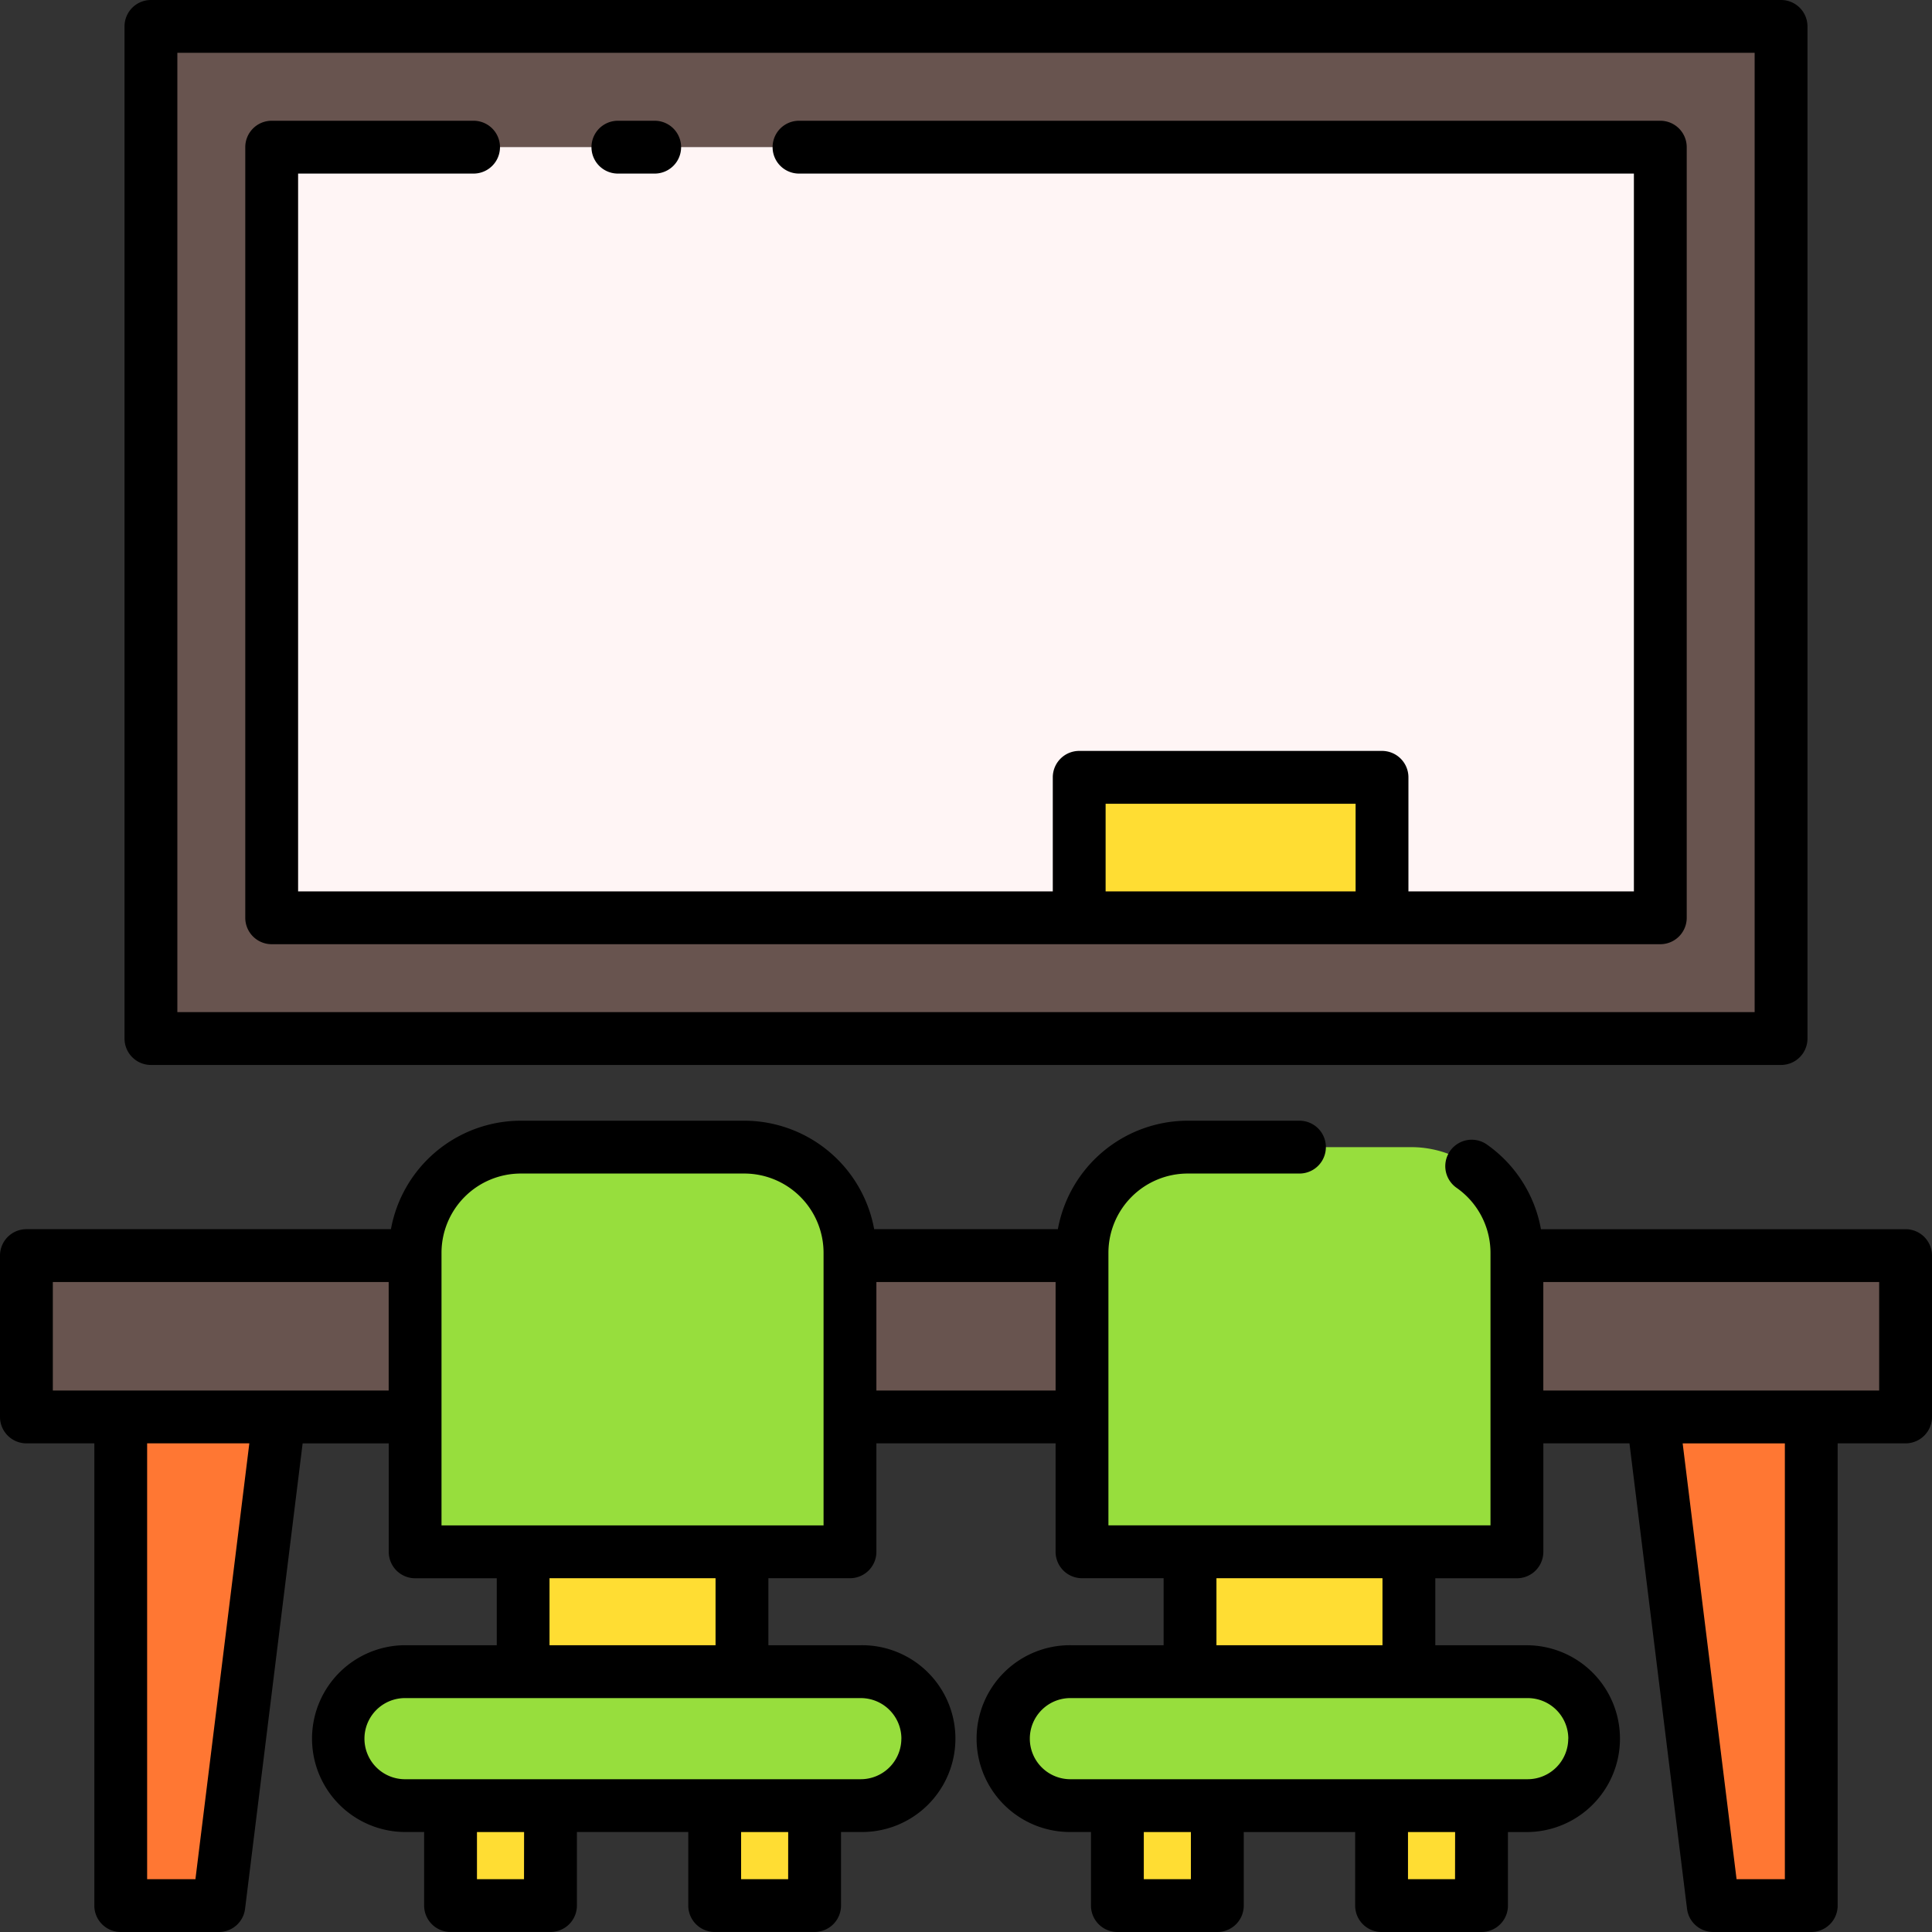
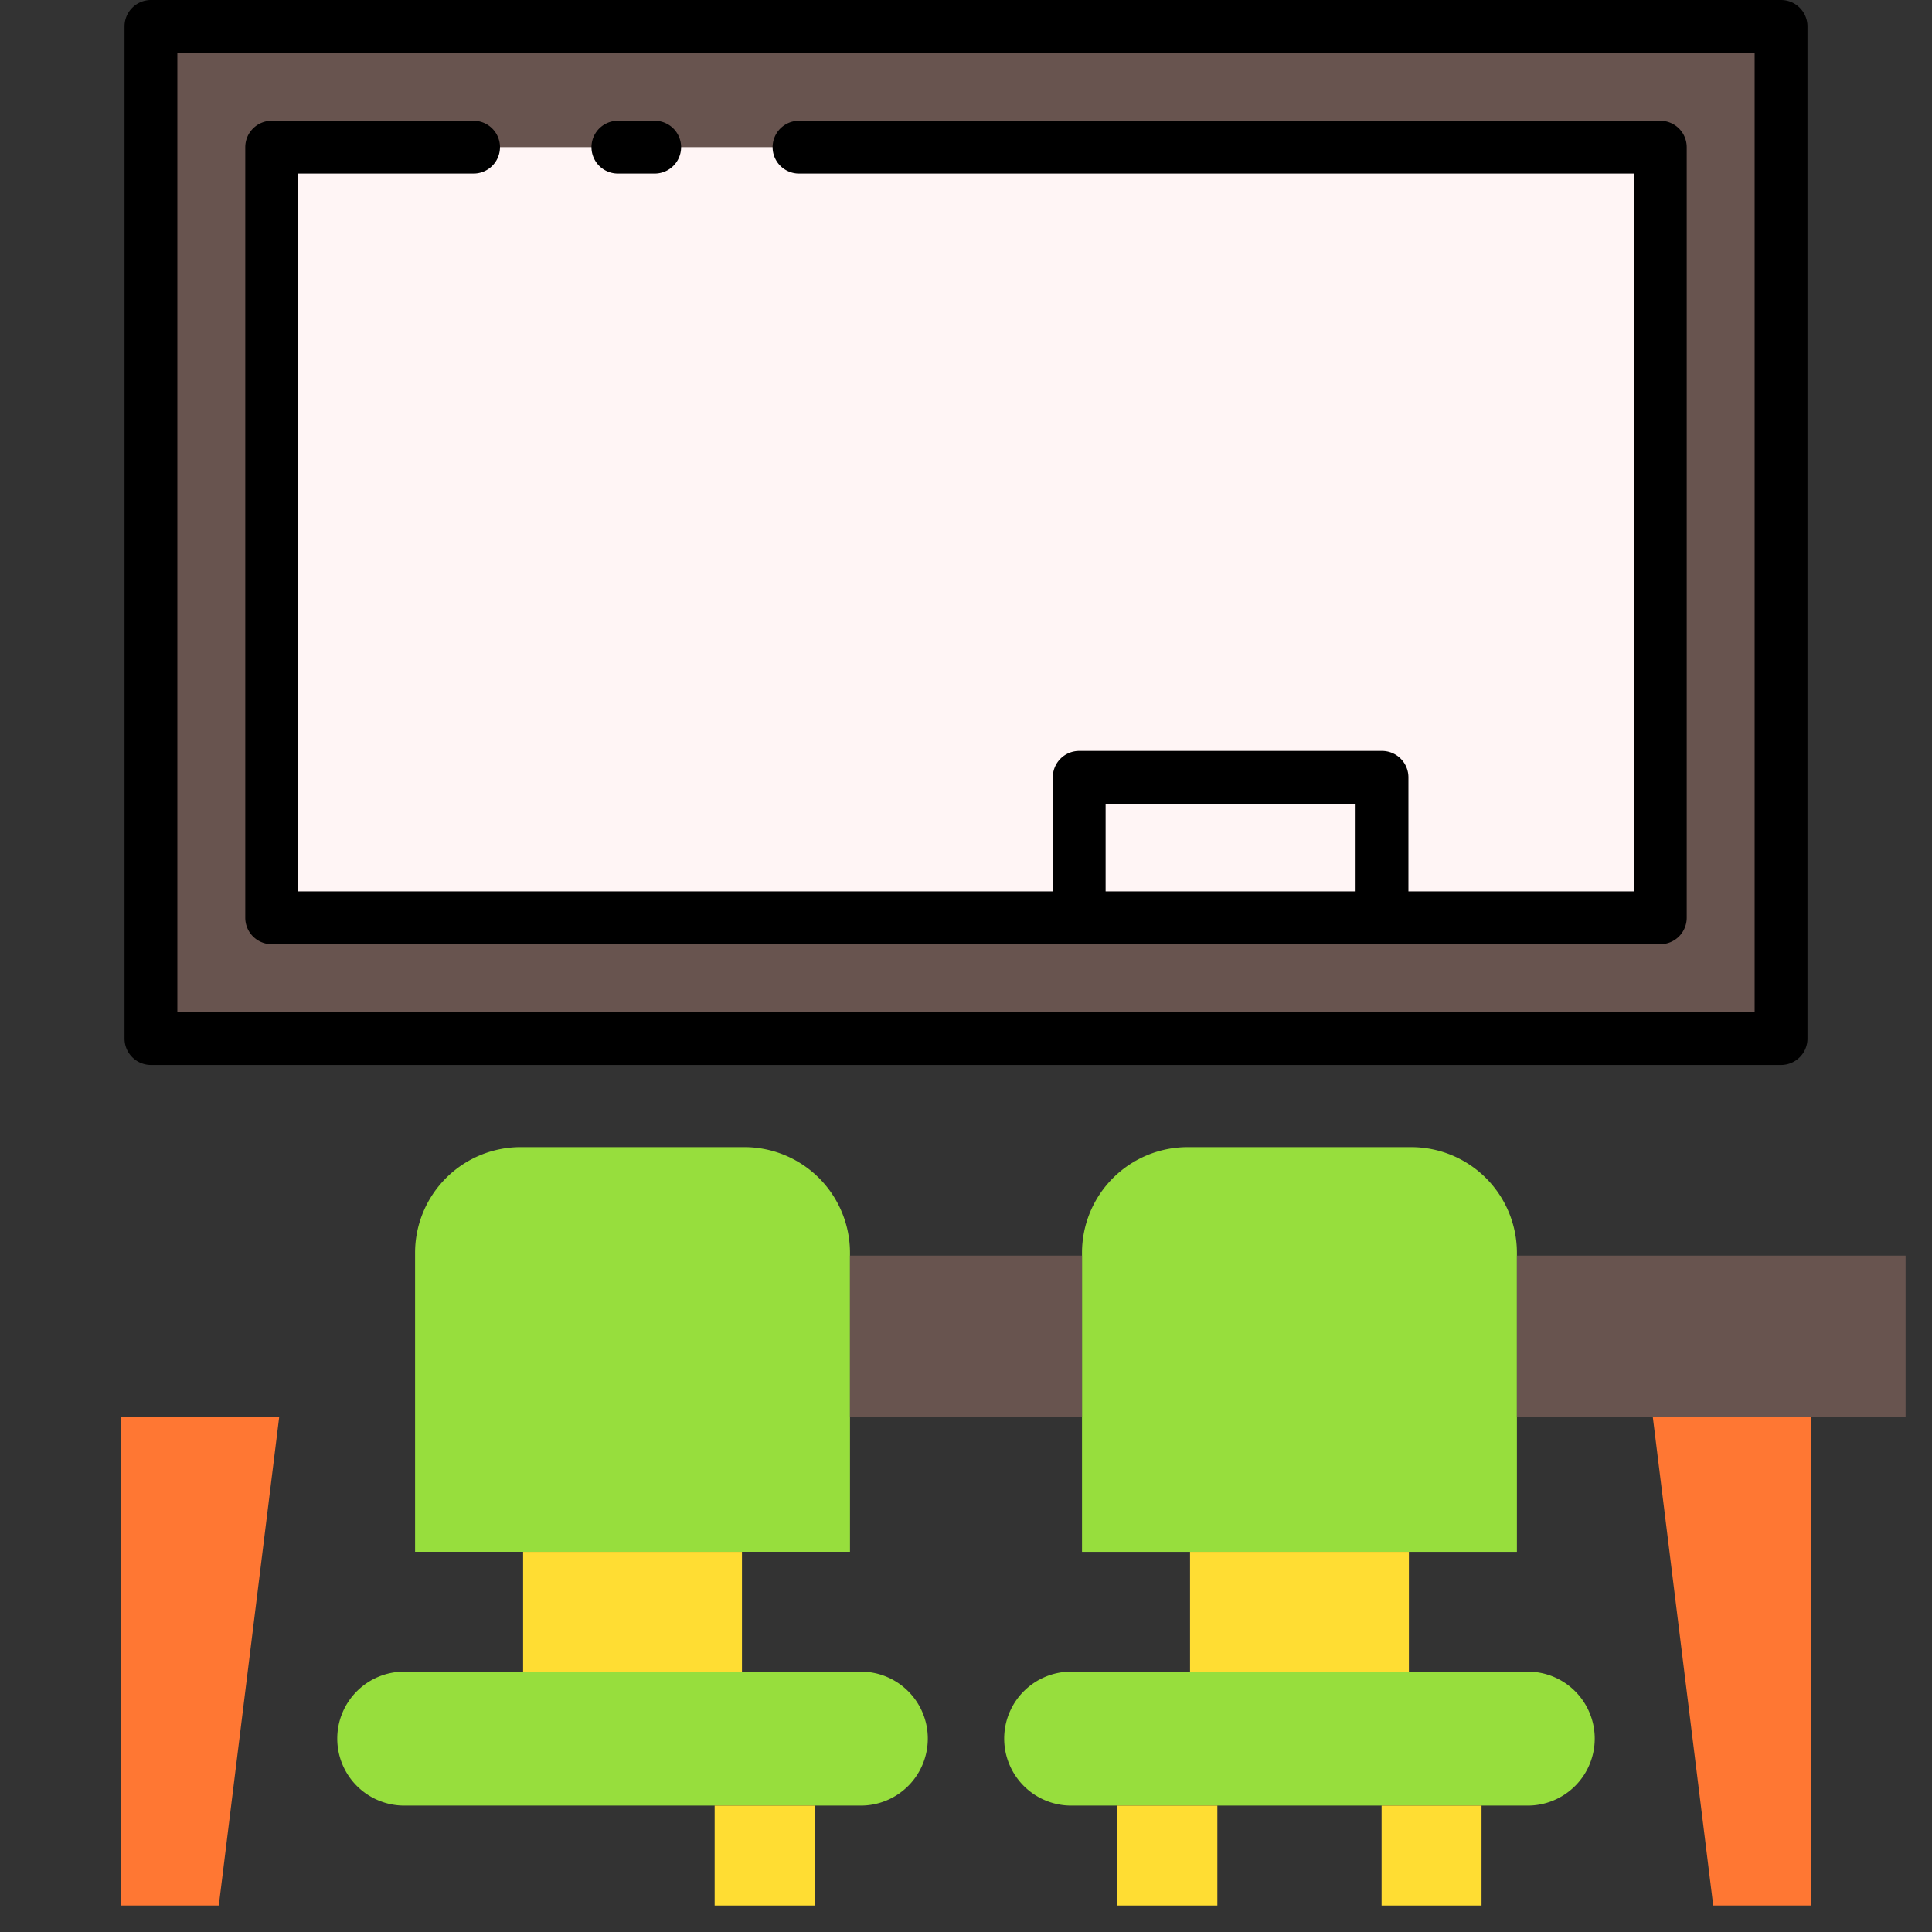
<svg xmlns="http://www.w3.org/2000/svg" height="512" viewBox="0 0 128 128" width="512">
  <rect x="0" y="0" width="128" height="128" fill="#333333" stroke="none" />
  <g>
    <g>
      <path d="m10 1.747h108v67.059h-108z" fill="#68544f" />
      <path d="m18 9.747h92v51.059h-92z" fill="#fff5f5" />
-       <path d="m71.5 51.5h20.062v9.306h-20.062z" fill="#fd3" />
      <path d="m14.495 126.247h-6.497v-32.372h10.5z" fill="#f73" />
      <path d="m113.505 126.247h6.497v-32.372h-10.5z" fill="#f73" />
      <path d="m34.5 76h14.813a7 7 0 0 1 7 7v19.811a0 0 0 0 1 0 0h-28.813a0 0 0 0 1 0 0v-19.811a7 7 0 0 1 7-7z" fill="#97de3d" />
      <path d="m57.032 119.625h-30.25a4.438 4.438 0 0 1 -4.438-4.437 4.438 4.438 0 0 1 4.438-4.438h30.25a4.437 4.437 0 0 1 4.437 4.438 4.437 4.437 0 0 1 -4.437 4.437z" fill="#97de3d" />
      <g fill="#fd3">
        <path d="m34.657 102.812h14.5v7.938h-14.5z" />
-         <path d="m29.844 119.625h6.622v6.622h-6.622z" />
        <path d="m47.347 119.625h6.622v6.622h-6.622z" />
      </g>
      <path d="m71.687 76h28.813a0 0 0 0 1 0 0v19.812a7 7 0 0 1 -7 7h-14.813a7 7 0 0 1 -7-7v-19.812a0 0 0 0 1 0 0z" fill="#97de3d" transform="matrix(-1 0 0 -1 172.186 178.813)" />
      <path d="m70.968 119.625h30.25a4.437 4.437 0 0 0 4.437-4.437 4.437 4.437 0 0 0 -4.437-4.438h-30.25a4.438 4.438 0 0 0 -4.438 4.438 4.438 4.438 0 0 0 4.438 4.437z" fill="#97de3d" />
      <path d="m78.843 102.812h14.5v7.938h-14.5z" fill="#fd3" transform="matrix(-1 0 0 -1 172.186 213.562)" />
      <path d="m91.533 119.625h6.622v6.622h-6.622z" fill="#fd3" transform="matrix(-1 0 0 -1 189.689 245.872)" />
      <path d="m74.03 119.625h6.622v6.622h-6.622z" fill="#fd3" transform="matrix(-1 0 0 -1 154.683 245.872)" />
      <g fill="#68544f">
-         <path d="m1.75 83.188h25.751v10.688h-25.751z" />
        <path d="m56.313 83.188h15.373v10.688h-15.373z" />
        <path d="m100.499 83.188h25.751v10.688h-25.751z" />
      </g>
    </g>
    <g>
      <path d="m10 70.556h108a1.75 1.75 0 0 0 1.75-1.75v-67.059a1.75 1.75 0 0 0 -1.75-1.747h-108a1.75 1.75 0 0 0 -1.75 1.75v67.056a1.75 1.75 0 0 0 1.75 1.75zm1.75-67.056h104.5v63.556h-104.5z" />
      <path d="m110 8h-57.063a1.75 1.75 0 0 0 0 3.5h55.313v47.556h-14.938v-7.556a1.75 1.75 0 0 0 -1.75-1.75h-20.062a1.75 1.75 0 0 0 -1.75 1.75v7.556h-50v-47.556h11.625a1.75 1.75 0 0 0 0-3.5h-13.375a1.75 1.75 0 0 0 -1.75 1.75v51.056a1.75 1.75 0 0 0 1.75 1.75h92a1.75 1.75 0 0 0 1.75-1.75v-51.059a1.75 1.75 0 0 0 -1.75-1.747zm-36.75 51.056v-5.806h16.562v5.806z" />
      <path d="m40.937 11.5h2.438a1.75 1.75 0 0 0 0-3.5h-2.438a1.75 1.75 0 0 0 0 3.5z" />
-       <path d="m126.25 81.438h-24.158a8.756 8.756 0 0 0 -3.582-5.611 1.75 1.75 0 0 0 -2.01 2.868 5.26 5.26 0 0 1 2.249 4.305v18.06h-25.313v-18.06a5.256 5.256 0 0 1 5.25-5.25h7.407a1.75 1.75 0 0 0 0-3.5h-7.407a8.758 8.758 0 0 0 -8.6 7.187h-12.17a8.759 8.759 0 0 0 -8.6-7.187h-14.816a8.758 8.758 0 0 0 -8.6 7.187h-24.15a1.749 1.749 0 0 0 -1.75 1.751v10.687a1.75 1.75 0 0 0 1.75 1.75h4.5v30.622a1.75 1.75 0 0 0 1.75 1.753h6.5a1.749 1.749 0 0 0 1.736-1.535l3.814-30.837h5.706v7.186a1.749 1.749 0 0 0 1.75 1.75h5.406v4.436h-6.13a6.188 6.188 0 0 0 0 12.375h1.318v4.872a1.75 1.75 0 0 0 1.75 1.75h6.622a1.75 1.75 0 0 0 1.75-1.75v-4.872h7.378v4.872a1.75 1.75 0 0 0 1.75 1.75h6.62a1.751 1.751 0 0 0 1.75-1.75v-4.872h1.312a6.188 6.188 0 1 0 0-12.375h-6.125v-4.439h5.406a1.749 1.749 0 0 0 1.75-1.75v-7.186h11.873v7.186a1.75 1.75 0 0 0 1.75 1.75h5.407v4.439h-6.125a6.188 6.188 0 1 0 0 12.375h1.312v4.872a1.75 1.75 0 0 0 1.75 1.753h6.622a1.75 1.75 0 0 0 1.75-1.75v-4.872h7.381v4.872a1.75 1.75 0 0 0 1.75 1.75h6.622a1.75 1.75 0 0 0 1.75-1.75v-4.872h1.313a6.188 6.188 0 0 0 0-12.375h-6.125v-4.439h5.407a1.749 1.749 0 0 0 1.75-1.75v-7.189h5.706l3.814 30.837a1.749 1.749 0 0 0 1.735 1.538h6.495a1.75 1.75 0 0 0 1.75-1.75v-30.625h4.5a1.75 1.75 0 0 0 1.75-1.75v-10.687a1.749 1.749 0 0 0 -1.75-1.75zm-113.302 43.062h-3.2v-28.875h6.771zm-9.448-32.375v-7.187h22.251v7.187zm31.217 32.375h-3.117v-3.122h3.122zm17.5 0h-3.117v-3.122h3.12zm7.5-9.309a2.691 2.691 0 0 1 -2.688 2.687h-30.247a2.688 2.688 0 0 1 0-5.375h30.25a2.691 2.691 0 0 1 2.688 2.685zm-12.31-6.191h-11v-4.439h11zm7.156-7.939h-25.312v-18.061a5.256 5.256 0 0 1 5.25-5.25h14.812a5.256 5.256 0 0 1 5.25 5.25zm3.5-8.936v-7.187h11.873v7.187zm20.837 32.375h-3.12v-3.122h3.12zm17.5 0h-3.117v-3.122h3.122zm7.5-9.309a2.691 2.691 0 0 1 -2.687 2.687h-30.245a2.688 2.688 0 1 1 0-5.375h30.25a2.691 2.691 0 0 1 2.687 2.685zm-12.307-6.191h-11v-4.439h11zm26.659 15.5h-3.2l-3.571-28.872h6.771zm6.248-32.375h-22.251v-7.187h22.251z" />
    </g>
  </g>
</svg>